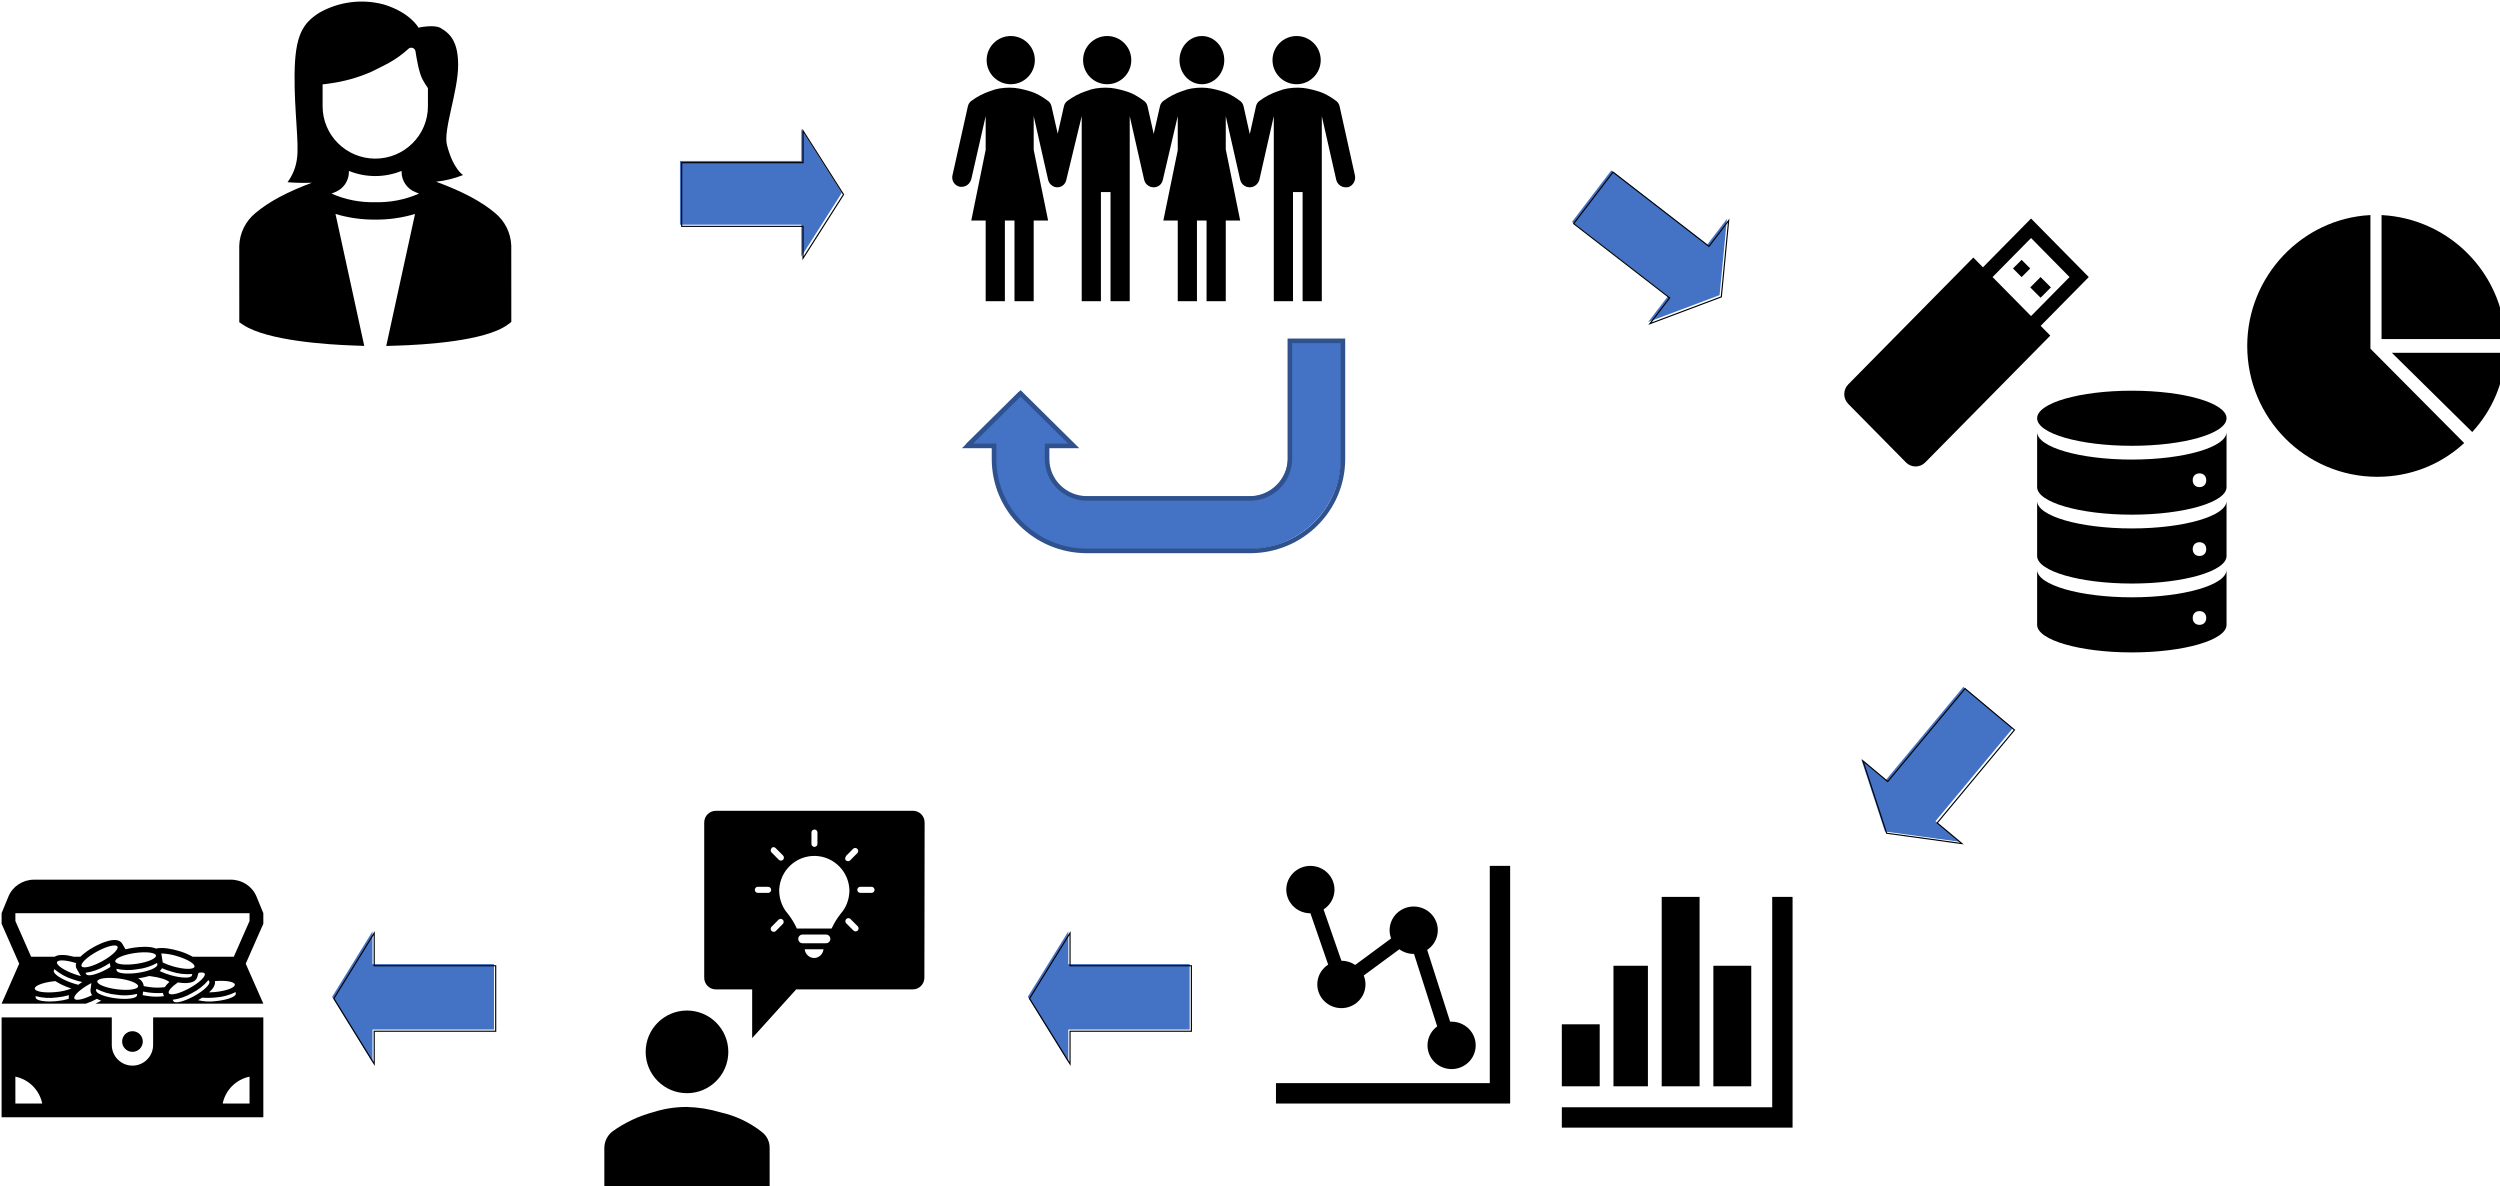
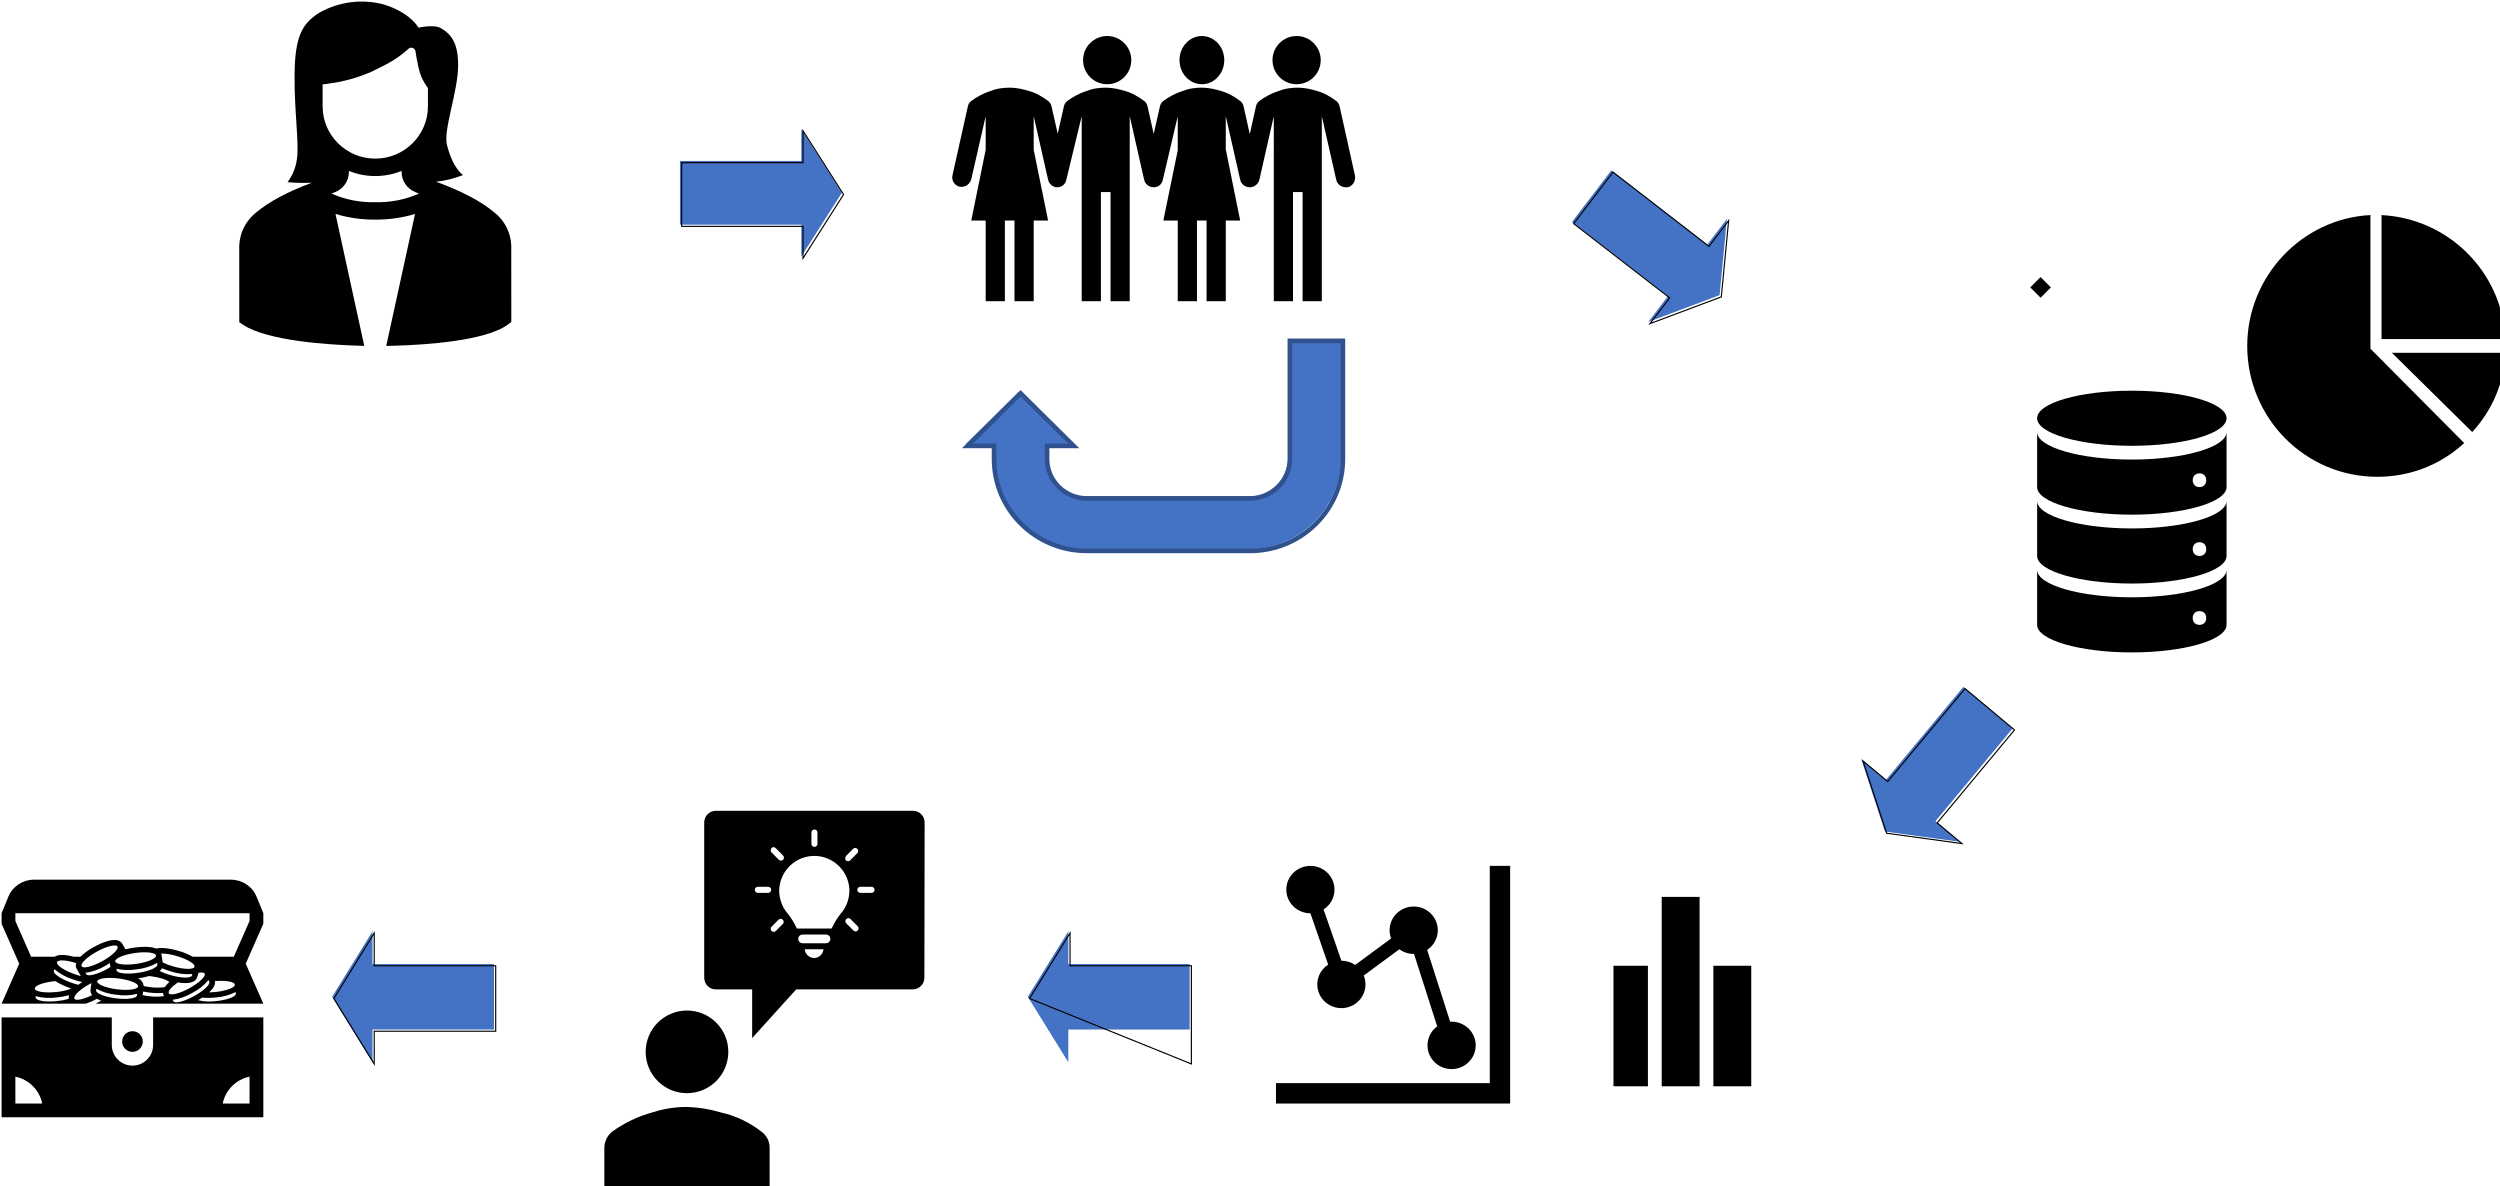
<svg xmlns="http://www.w3.org/2000/svg" xmlns:ns1="http://sodipodi.sourceforge.net/DTD/sodipodi-0.dtd" xmlns:ns2="http://www.inkscape.org/namespaces/inkscape" ns1:docname="pre-dwh.svg" ns2:version="1.0 (4035a4fb49, 2020-05-01)" id="svg8" version="1.1" viewBox="0 0 192.371 91.273" height="91.273mm" width="192.371mm">
  <defs id="defs2" />
  <ns1:namedview ns2:window-maximized="0" ns2:window-y="42" ns2:window-x="32" ns2:window-height="1208" ns2:window-width="1541" showgrid="false" ns2:document-rotation="0" ns2:current-layer="layer1" ns2:document-units="mm" ns2:cy="215.34215" ns2:cx="1223.5356" ns2:zoom="0.35" ns2:pageshadow="2" ns2:pageopacity="0.0" borderopacity="1.0" bordercolor="#666666" pagecolor="#ffffff" id="base" />
  <g transform="translate(217.894,-91.191)" id="layer1" ns2:groupmode="layer" ns2:label="Layer 1">
    <g transform="matrix(0.265,0,0,0.265,-295.947,14.463)" id="g92">
      <path d="m 78.997,29.156 c -0.139,3.678 -1.855,7.12 -4.714,9.463 -3.995,3.365 -9.47,6.261 -17.115,9.076 2.685,0.29 5.32,0.941 7.829,1.935 0,0 -2.882,1.712 -4.668,8.714 -1.133,4.4 3.203,15.401 3.239,23.144 0,6.197 -1.773,8.971 -5.122,10.854 -1.934,1.088 -6.391,0.084 -6.391,0.084 0,0 -2.303,4.336 -10.009,6.718 -6.335,1.708 -13.097,0.854 -18.794,-2.382 -4.766,-3.059 -7.069,-6.42 -7.18,-17.983 -0.098,-10.596 1.368,-20.008 0.691,-24.445 -0.313,-2.456 -1.254,-4.791 -2.735,-6.784 2.345,-0.194 4.699,-0.245 7.05,-0.15 C 13.84,44.677 8.589,41.866 4.732,38.619 1.858,36.265 0.139,32.801 0.011,29.105 L 0.021,6.884 1.155,6.134 C 8.163,1.495 25.788,0.396 33.04,0.14 L 36.312,0.017 27.957,38.337 c 3.744,-1.128 7.639,-1.682 11.552,-1.644 3.911,-0.038 7.804,0.516 11.546,1.644 L 42.692,0.005 45.95,0.104 C 53.424,0.332 71.505,1.382 77.992,6.212 l 1.019,0.759 z m -54.779,40.42 v 6.398 c 0.621,0.037 1.24,0.112 1.853,0.221 4.275,0.558 8.446,1.724 12.387,3.459 4.431,2.211 6.971,3.296 10.647,6.601 0.486,0.473 1.267,0.466 1.742,-0.016 0.18,-0.182 0.299,-0.417 0.339,-0.669 0.293,-2.01 1.055,-6.435 2.069,-8.2 0.458,-0.869 0.973,-1.704 1.544,-2.503 V 69.576 C 54.792,61.198 47.951,54.409 39.51,54.399 v 0 C 31.068,54.407 24.228,61.198 24.218,69.576 Z M 39.509,41.752 c -4.373,-0.125 -8.717,0.727 -12.711,2.496 l 1.104,0.45 c 2.393,0.97 3.955,3.283 3.95,5.848 v 0.285 c 4.904,-1.988 10.395,-1.988 15.298,0 v -0.28 c -0.006,-2.567 1.557,-4.881 3.95,-5.851 l 1.111,-0.452 c -3.992,-1.766 -8.333,-2.619 -12.701,-2.495 z" fill-rule="evenodd" transform="matrix(1,0,0,-1,364,390)" id="path10" />
      <path d="M -0.02,27.729 H 35.217 v 9.25 L 46.98,18.479 35.217,-0.021 V 9.229 H -0.02 Z" fill="#4472c4" fill-rule="evenodd" transform="matrix(1,0,0,-1,492,364)" id="path12" />
      <path d="M -0.02,27.729 H 35.217 v 9.25 L 46.98,18.479 35.217,-0.021 V 9.229 H -0.02 Z" stroke="#000000" stroke-width="0.333" stroke-miterlimit="8" fill="none" fill-rule="evenodd" transform="matrix(1,0,0,-1,492.5,364.5)" id="path14" />
      <path d="M 108.983,60.992 V 26.676 c 0,-14.735 -12.071,-26.684 -26.956,-26.684 H 34.649 C 19.75,-0.008 7.679,11.941 7.679,26.676 v 3.816 H -0.017 L 15.389,45.742 30.794,30.492 h -7.71 v -3.816 c 0,-6.311 5.175,-11.434 11.564,-11.434 h 47.377 c 6.375,0 11.551,5.123 11.551,11.434 v 34.316 z" fill="#4472c4" fill-rule="evenodd" transform="matrix(1,0,0,-1,575,449)" id="path16" />
      <path d="M 108.983,60.992 V 26.676 c 0,-14.735 -12.071,-26.684 -26.956,-26.684 H 34.649 C 19.75,-0.008 7.679,11.941 7.679,26.676 v 3.816 H -0.017 L 15.389,45.742 30.794,30.492 h -7.71 v -3.816 c 0,-6.311 5.175,-11.434 11.564,-11.434 h 47.377 c 6.375,0 11.551,5.123 11.551,11.434 v 34.316 z" stroke="#2f528f" stroke-width="1.333" stroke-miterlimit="8" fill="none" fill-rule="evenodd" transform="matrix(1,0,0,-1,575.5,449.5)" id="path18" />
-       <path d="M 71.059,55.011 54.297,72.01 40.329,57.843 37.535,60.677 1.216,23.847 c -1.542,-1.564 -1.543,-4.101 0,-5.666 0,0 0,0 0,0 L 17.979,1.184 c 1.543,-1.565 4.045,-1.565 5.588,0 0,0 0,0 0,0 L 59.885,38.013 57.092,40.846 Z M 54.297,66.344 65.474,55.011 54.298,43.679 43.122,55.011 Z" fill-rule="evenodd" transform="matrix(1,0,0,-1,830,425)" id="path20" />
-       <path d="m 0.054,2.506 2.5,2.5 2.5,-2.5 L 2.554,0.006 Z" fill-rule="evenodd" transform="matrix(1,0,0,-1,879,370)" id="path22" />
      <path d="m 0.066,3.008 3,3.001 3,-3.001 -3,-3 z" fill-rule="evenodd" transform="matrix(1,0,0,-1,884,376)" id="path24" />
      <path d="m 55.064,8.014 c 0,-4.419 -12.312,-8.002 -27.5,-8.002 -15.188,0 -27.5,3.582 -27.5,8.002 0,4.419 12.312,7.998 27.5,7.998 15.188,0 27.5,-3.579 27.5,-7.998 z" fill-rule="evenodd" transform="matrix(1,0,0,-1,886,419)" id="path26" />
      <path d="m 47.207,8.014 c -1.179,0 -1.964,0.8 -1.964,2 0,1.2 0.786,2 1.964,2 1.179,0 1.964,-0.8 1.964,-2 0,-1.2 -0.786,-2 -1.964,-2 z m -19.643,8 c -15.125,0 -27.5,3.6 -27.5,8 v -16 c 0,-4.4 12.375,-8 27.5,-8 15.125,0 27.5,3.6 27.5,8 v 16 c 0,-4.4 -12.375,-8 -27.5,-8 z" fill-rule="evenodd" transform="matrix(1,0,0,-1,886,439)" id="path28" />
      <path d="m 47.207,8.016 c -1.179,0 -1.964,0.8 -1.964,2 0,1.2 0.786,2 1.964,2 1.179,0 1.964,-0.8 1.964,-2 0,-1.2 -0.786,-2 -1.964,-2 z M 27.564,16.016 c -15.125,0 -27.5,3.6 -27.5,8 V 8.016 c 0,-4.4 12.375,-8 27.5,-8 15.125,0 27.5,3.6 27.5,8 V 24.016 c 0,-4.4 -12.375,-8 -27.5,-8 z" fill-rule="evenodd" transform="matrix(1,0,0,-1,886,459)" id="path30" />
      <path d="m 47.207,8.018 c -1.179,0 -1.964,0.8 -1.964,2 0,1.2 0.786,2 1.964,2 1.179,0 1.964,-0.8 1.964,-2 0,-1.2 -0.786,-2 -1.964,-2 z M 27.564,16.018 c -15.125,0 -27.5,3.6 -27.5,8 V 8.018 c 0,-4.4 12.375,-8 27.5,-8 15.125,0 27.5,3.6 27.5,8 V 24.018 c 0,-4.4 -12.375,-8 -27.5,-8 z" fill-rule="evenodd" transform="matrix(1,0,0,-1,886,479)" id="path32" />
      <path d="M 35.844,76.01 C 15.97,75.01 0.071,58.213 0.071,38.012 0.071,17.011 16.964,0.01 37.832,0.01 c 9.44,0 18.284,3.4 25.24,9.8 L 35.844,37.212 Z" fill-rule="evenodd" transform="matrix(1,0,0,-1,947,428)" id="path34" />
      <path d="M 0.074,36.008 V 0.008 H 36.075 C 35.072,19.509 19.529,35.008 0.074,36.008 Z" fill-rule="evenodd" transform="matrix(1,0,0,-1,986,388)" id="path36" />
      <path d="M 0.074,23.012 23.404,0.011 C 29.287,6.4 32.675,14.46 33.074,23.012 Z" fill-rule="evenodd" transform="matrix(1,0,0,-1,989,415)" id="path38" />
      <path d="M 11.408,43.981 39.27,22.426 44.987,29.908 42.858,7.76 22.145,-0.019 27.849,7.463 -0.013,29.018 Z" fill="#4472c4" fill-rule="evenodd" transform="matrix(1,0,0,-1,751,383)" id="path40" />
      <path d="M 11.408,43.981 39.27,22.426 44.987,29.908 42.858,7.76 22.145,-0.019 27.849,7.463 -0.013,29.018 Z" stroke="#000000" stroke-width="0.333" stroke-miterlimit="8" fill="none" fill-rule="evenodd" transform="matrix(1,0,0,-1,751.5,383.5)" id="path42" />
      <path d="M 7.048,45.263 12.205,30.365 c -3.231,-2.086 -4.131,-6.353 -2.012,-9.531 2.12,-3.179 6.457,-4.065 9.688,-1.979 1.972,1.273 3.159,3.438 3.159,5.758 -0.004,0.886 -0.177,1.764 -0.51,2.586 l 10.345,7.621 c 1.203,-0.878 2.66,-1.354 4.158,-1.357 h 0.1 l 6.727,-21.034 c -3.097,-2.273 -3.733,-6.587 -1.423,-9.634 2.311,-3.046 6.695,-3.673 9.792,-1.4 3.097,2.274 3.734,6.587 1.423,9.634 -1.324,1.746 -3.41,2.772 -5.624,2.767 h -0.41 l -6.667,20.847 c 3.204,2.126 4.051,6.403 1.89,9.556 -2.16,3.152 -6.508,3.985 -9.712,1.859 -2.674,-1.773 -3.769,-5.115 -2.653,-8.091 L 20.042,30.267 c -1.174,0.802 -2.569,1.231 -3.998,1.229 v 0 l -5.178,14.888 c 3.235,2.08 4.144,6.345 2.031,9.528 -2.114,3.18 -6.449,4.074 -9.684,1.997 -3.235,-2.079 -4.144,-6.345 -2.03,-9.527 1.293,-1.949 3.5,-3.121 5.865,-3.119 z" fill-rule="evenodd" transform="matrix(1,0,0,-1,668,600)" id="path44" />
      <path d="M 62.129,5.944 H 0.042 V 0.029 H 68.042 V 69.029 h -5.912 z" fill-rule="evenodd" transform="matrix(1,0,0,-1,665,610)" id="path46" />
-       <path d="m 61.139,67.03 h 5.912 V 0.03 H 0.05 V 5.942 H 61.139 Z" fill-rule="evenodd" transform="matrix(1,0,0,-1,748,617)" id="path48" />
      <path d="M 0.052,0.031 H 11.053 V 35.031 H 0.052 Z" fill-rule="evenodd" transform="matrix(1,0,0,-1,792,605)" id="path50" />
      <path d="M 0.051,0.029 H 11.051 V 55.029 H 0.051 Z" fill-rule="evenodd" transform="matrix(1,0,0,-1,777,605)" id="path52" />
      <path d="M 0.045,0.031 H 10.045 V 35.031 H 0.045 Z" fill-rule="evenodd" transform="matrix(1,0,0,-1,763,605)" id="path54" />
-       <path d="M 0.048,0.032 H 11.048 V 18.032 H 0.048 Z" fill-rule="evenodd" transform="matrix(1,0,0,-1,748,605)" id="path56" />
      <path d="M 43.989,32.999 21.535,6.007 28.721,0.009 6.868,3.008 -0.011,24.015 7.175,18.017 29.63,45.009 Z" fill="#4472c4" fill-rule="evenodd" transform="matrix(1,0,0,-1,835,534)" id="path58" />
      <path d="M 43.989,32.999 21.535,6.007 28.721,0.009 6.868,3.008 -0.011,24.015 7.175,18.017 29.63,45.009 Z" stroke="#000000" stroke-width="0.333" stroke-miterlimit="8" fill="none" fill-rule="evenodd" transform="matrix(1,0,0,-1,835.5,534.5)" id="path60" />
      <path d="M 48.019,0.035 V 12.069 c 0.05,1.909 -0.855,3.716 -2.41,4.817 -3.461,2.693 -7.471,4.589 -11.747,5.552 -3.208,0.966 -6.528,1.503 -9.877,1.596 -3.333,0.008 -6.647,-0.507 -9.821,-1.527 C 9.95,21.373 5.972,19.492 2.417,16.956 0.916,15.81 0.031,14.03 0.02,12.139 V 0.035 Z" fill-rule="evenodd" transform="matrix(1,0,0,-1,470,635)" id="path62" />
      <path d="m 24.021,12.032 c 0,-6.627 -5.373,-12 -12,-12 -6.627,0 -12,5.372 -12,12 0,6.627 5.373,12 12,12 6.627,0 12,-5.373 12,-12 z" fill-rule="evenodd" transform="matrix(1,0,0,-1,482,607)" id="path64" />
      <path d="M 60.665,66.028 H 3.383 C 1.519,66.016 0.017,64.486 0.024,62.617 V 17.591 C 0.001,15.725 1.487,14.194 3.341,14.172 c 0.005,0 0.009,-0.001 0.014,-0.001 H 13.947 V 0.028 L 26.728,14.171 H 60.595 c 1.863,0.008 3.367,1.532 3.359,3.406 0,0.005 0,0.009 0,0.014 l 0.07,44.98 c 0.038,1.869 -1.44,3.422 -3.302,3.458 -0.019,0 -0.038,0 -0.057,0 z m -19.512,-13.157 2.16,2.173 c 0.379,0.306 0.931,0.244 1.235,-0.137 0.254,-0.32 0.257,-0.773 0.006,-1.097 l -2.16,-2.173 c -0.163,-0.162 -0.383,-0.253 -0.613,-0.252 -0.233,0.001 -0.458,0.092 -0.627,0.252 -0.286,0.346 -0.268,0.854 0.042,1.177 z m -9.993,6.728 c -0.06,0.485 0.28,0.927 0.761,0.986 0.481,0.058 0.921,-0.279 0.981,-0.764 0.009,-0.074 0.009,-0.147 0,-0.222 v -3.056 c 0.062,-0.483 -0.279,-0.925 -0.761,-0.987 -0.481,-0.061 -0.92,0.281 -0.981,0.765 -0.009,0.074 -0.009,0.148 0,0.222 z M 19.536,55.212 c 0.325,0.341 0.864,0.352 1.202,0.025 0.008,-0.007 0.016,-0.015 0.024,-0.025 l 2.16,-2.173 c 0.333,-0.342 0.333,-0.89 0,-1.234 -0.163,-0.162 -0.383,-0.253 -0.613,-0.252 -0.233,0.001 -0.458,0.092 -0.627,0.252 l -2.146,2.173 c -0.3,0.341 -0.281,0.86 0.042,1.177 z M 18.477,42.204 h -2.997 c -0.481,0.062 -0.821,0.503 -0.761,0.987 0.051,0.401 0.363,0.715 0.761,0.765 h 2.997 c 0.481,0.062 0.921,-0.28 0.981,-0.765 0.062,-0.484 -0.279,-0.925 -0.761,-0.987 -0.073,-0.009 -0.148,-0.009 -0.221,0 z m 4.432,-8.971 -2.16,-2.173 c -0.382,-0.3 -0.934,-0.232 -1.232,0.152 -0.251,0.322 -0.249,0.777 0.006,1.096 l 2.146,2.159 c 0.379,0.306 0.931,0.244 1.235,-0.137 0.254,-0.32 0.257,-0.773 0.006,-1.097 z m 9.087,-9.952 c -1.441,-0.006 -2.65,1.094 -2.787,2.537 h 5.449 c -0.131,-1.396 -1.268,-2.48 -2.662,-2.537 z m 3.401,4.289 h -6.815 c -0.692,0 -1.254,0.565 -1.254,1.261 0,0.697 0.562,1.262 1.254,1.262 h 6.815 c 0.693,0 1.254,-0.564 1.254,-1.262 0,-0.696 -0.561,-1.261 -1.254,-1.261 z m 1.659,4.359 c -0.022,-0.05 -0.071,-0.083 -0.125,-0.084 h -9.881 c -0.04,-0.016 -0.085,-0.016 -0.125,0 -0.704,1.548 -1.593,3.002 -2.648,4.331 -0.754,0.854 -1.348,1.836 -1.756,2.901 -0.44,1.127 -0.685,2.322 -0.725,3.532 v 0.434 c 0.209,5.663 4.942,10.084 10.572,9.875 5.338,-0.199 9.62,-4.505 9.818,-9.875 v -0.364 c -0.039,-1.214 -0.28,-2.412 -0.711,-3.546 -0.413,-1.062 -1.007,-2.044 -1.756,-2.901 -1.055,-1.322 -1.948,-2.767 -2.662,-4.303 z m 7.54,-0.673 c -0.163,-0.162 -0.383,-0.253 -0.613,-0.252 -0.234,0.001 -0.458,0.092 -0.627,0.252 l -2.16,2.173 c -0.299,0.384 -0.231,0.939 0.15,1.24 0.322,0.252 0.773,0.25 1.091,-0.007 l 2.16,-2.159 c 0.335,-0.347 0.335,-0.899 0,-1.248 z m 3.902,10.947 h -3.038 c -0.481,-0.061 -0.92,0.281 -0.981,0.765 -0.06,0.485 0.28,0.926 0.761,0.987 0.073,0.009 0.147,0.009 0.221,0 h 3.038 c 0.481,0.062 0.921,-0.28 0.981,-0.765 0.061,-0.484 -0.279,-0.925 -0.761,-0.987 -0.073,-0.009 -0.147,-0.009 -0.221,0 z" fill-rule="evenodd" transform="matrix(1,0,0,-1,499,591)" id="path66" />
      <path d="M 46.983,9.522 H 11.746 V 0.022 L -0.017,19.022 11.746,38.022 v -9.5 h 35.237 z" fill="#4472c4" fill-rule="evenodd" transform="matrix(1,0,0,-1,593,598)" id="path68" />
-       <path d="M 46.983,9.522 H 11.746 V 0.022 L -0.017,19.022 11.746,38.022 v -9.5 h 35.237 z" stroke="#000000" stroke-width="0.333" stroke-miterlimit="8" fill="none" fill-rule="evenodd" transform="matrix(1,0,0,-1,593.5,598.5)" id="path70" />
+       <path d="M 46.983,9.522 V 0.022 L -0.017,19.022 11.746,38.022 v -9.5 h 35.237 z" stroke="#000000" stroke-width="0.333" stroke-miterlimit="8" fill="none" fill-rule="evenodd" transform="matrix(1,0,0,-1,593.5,598.5)" id="path70" />
      <path d="M 14.039,7.001 C 14.039,3.136 10.906,8.49057e-4 7.039,8.49057e-4 3.174,8.49057e-4 0.039,3.136 0.039,7.001 c 0,3.866 3.135,7 7.001,7 3.867,0 6.999,-3.134 6.999,-7 z" fill-rule="evenodd" transform="matrix(1,0,0,-1,664,314)" id="path72" />
-       <path d="M 14.031,7.001 C 14.031,3.136 10.897,8.49057e-4 7.031,8.49057e-4 3.166,8.49057e-4 0.031,3.136 0.031,7.001 c 0,3.866 3.135,7 7,7 3.866,0 7,-3.134 7,-7 z" fill-rule="evenodd" transform="matrix(1,0,0,-1,581,314)" id="path74" />
      <path d="M 13.034,7.001 C 13.034,3.136 10.124,8.49057e-4 6.534,8.49057e-4 2.945,8.49057e-4 0.034,3.136 0.034,7.001 c 0,3.866 2.911,7 6.5,7 3.59,0 6.5,-3.134 6.5,-7 z" fill-rule="evenodd" transform="matrix(1,0,0,-1,637,314)" id="path76" />
      <path d="M 14.034,7.001 C 14.034,3.136 10.9,8.49057e-4 7.033,8.49057e-4 3.168,8.49057e-4 0.034,3.136 0.034,7.001 c 0,3.866 3.135,7 7,7 3.866,0 7,-3.134 7,-7 z" fill-rule="evenodd" transform="matrix(1,0,0,-1,609,314)" id="path78" />
      <path d="m 116.974,36.517 -4.462,20.116 c -0.14,0.551 -0.418,1.102 -0.976,1.516 -1.673,1.24 -3.486,2.342 -5.576,2.893 -1.813,0.551 -3.625,0.964 -5.578,0.964 -1.952,0 -3.904,-0.276 -5.577,-0.964 -2.091,-0.689 -3.904,-1.653 -5.577,-2.893 -0.558,-0.413 -0.837,-0.965 -0.976,-1.516 l -1.813,-8.129 v 0 l -1.813,8.129 c -0.139,0.551 -0.418,1.102 -0.976,1.516 -1.673,1.24 -3.486,2.342 -5.577,2.893 -1.812,0.551 -3.625,0.964 -5.577,0.964 -1.952,0 -3.904,-0.276 -5.577,-0.964 C 64.828,60.352 63.015,59.388 61.342,58.148 60.784,57.734 60.505,57.183 60.366,56.632 l -1.813,-7.991 v -0.138 l -1.812,8.129 c -0.14,0.551 -0.418,1.102 -0.976,1.516 -1.673,1.24 -3.486,2.342 -5.577,2.893 -1.813,0.551 -3.625,0.964 -5.577,0.964 -1.952,0 -3.904,-0.276 -5.577,-0.964 -2.092,-0.689 -3.904,-1.653 -5.577,-2.893 -0.558,-0.413 -0.837,-0.965 -0.976,-1.516 l -1.813,-7.991 v 0 L 28.854,56.632 c -0.139,0.551 -0.418,1.102 -0.976,1.516 -1.673,1.24 -3.486,2.342 -5.577,2.893 -1.813,0.551 -3.625,0.964 -5.577,0.964 -1.952,0 -3.904,-0.276 -5.577,-0.964 C 9.055,60.352 7.242,59.388 5.569,58.148 5.011,57.734 4.732,57.183 4.593,56.632 L 0.131,36.654 c -0.418,-1.516 0.558,-3.169 2.231,-3.444 0.139,0 0.279,0 0.418,0 1.255,0 2.37,0.827 2.789,2.204 L 9.752,53.739 V 43.956 L 5.569,23.428 H 9.752 V 0.005 H 15.329 V 23.428 h 2.789 V 0.005 H 23.695 V 23.428 h 4.183 l -4.183,20.529 v 9.782 l 4.183,-18.462 c 0.279,-1.24 1.394,-2.204 2.649,-2.204 v 0 c 1.255,0 2.37,0.827 2.649,2.204 l 4.462,18.462 V 31.694 0.005 h 5.577 V 31.694 h 2.789 V 0.005 h 5.577 V 31.694 53.739 l 4.183,-18.462 c 0.279,-1.24 1.394,-2.204 2.789,-2.204 0,0 0,0 0,0 v 0 c 1.255,0 2.37,0.827 2.649,2.204 l 4.322,18.462 v -9.92 L 61.342,23.428 h 4.183 V 0.005 h 5.577 V 23.428 h 2.789 V 0.005 h 5.577 V 23.428 h 4.183 l -4.183,20.667 v 9.645 l 4.183,-18.462 c 0.279,-1.24 1.394,-2.204 2.789,-2.204 0,0 0,0 0,0 v 0 c 0,0 0,0 0,0 1.255,0 2.37,0.827 2.789,2.204 l 4.183,18.462 V 31.694 0.005 h 5.577 V 31.694 h 2.789 V 0.005 h 5.576 V 31.694 53.739 l 4.183,-18.462 c 0.279,-1.24 1.394,-2.204 2.789,-2.204 0.278,0 0.697,0 0.976,0.138 1.254,0.551 1.952,1.929 1.673,3.307 z" fill-rule="evenodd" transform="matrix(1,0,0,-1,571,377)" id="path80" />
      <path d="m 6.003,3.032 c 0,-1.657 -1.343,-3 -3,-3 -1.657,0 -3,1.343 -3,3 0,1.657 1.343,3 3,3 1.657,0 3,-1.342 3,-3 z" fill-rule="evenodd" transform="matrix(1,0,0,-1,330,595)" id="path82" />
      <path d="m 44.002,21.033 c 0,-3.313 -2.686,-6 -6,-6 -3.313,0 -6,2.687 -6,6 v 8 H 0.003 V 0.032 H 76.004 V 29.033 H 44.002 Z M 4.003,4.032 V 11.832 C 7.927,11.023 10.993,7.957 11.802,4.032 Z M 72.001,11.832 V 4.032 H 64.203 c 0.808,3.924 3.875,6.991 7.798,7.8 z" fill-rule="evenodd" transform="matrix(1,0,0,-1,295,614)" id="path84" />
      <path d="M 76.004,25.764 V 26.3 l -1.992,4.838 c -1.217,2.955 -4.156,4.89 -7.426,4.89 H 9.42 c -3.272,0 -6.213,-1.935 -7.428,-4.89 L 0.004,26.302 V 23.228 L 5.113,11.63 0.003,0.027 H 24.486 C 25.593,0.402 26.663,0.87 27.686,1.426 28.081,1.221 28.491,1.045 28.912,0.898 28.773,0.817 28.645,0.734 28.501,0.655 28.08,0.424 27.668,0.219 27.262,0.027 H 76.004 L 70.891,11.63 76.004,23.233 Z M 19.493,1.416 C 18.36,1.09 17.198,0.873 16.022,0.765 12.738,0.443 10.002,0.887 9.911,1.759 L 9.863,2.221 C 11.831,1.685 13.89,1.548 15.913,1.818 17.161,1.934 18.396,2.158 19.603,2.491 19.478,2.146 19.44,1.777 19.493,1.416 Z M 15.749,3.396 C 12.465,3.072 9.729,3.517 9.638,4.388 9.547,5.26 12.136,6.229 15.42,6.553 15.489,6.559 15.555,6.562 15.623,6.568 16.885,5.771 18.239,5.121 19.658,4.632 19.843,4.566 20.051,4.495 20.275,4.421 18.828,3.862 17.302,3.517 15.749,3.396 Z m 6.075,6.703 1.204,-2.069 c -0.598,0.153 -1.228,0.343 -1.874,0.573 -3.1,1.105 -5.361,2.668 -5.051,3.49 0.289,0.767 2.713,0.619 5.554,-0.301 -0.193,-0.562 -0.132,-1.177 0.168,-1.693 z M 20.593,7.114 c 0.922,-0.329 1.864,-0.6 2.822,-0.809 -0.375,-0.239 -0.767,-0.508 -1.155,-0.796 -0.691,0.169 -1.372,0.374 -2.042,0.612 -3.099,1.104 -5.361,2.667 -5.051,3.49 l 0.165,0.436 c 1.528,-1.318 3.319,-2.317 5.261,-2.934 z m 18.567,4.472 c -3.266,-0.469 -6.02,-0.147 -6.152,0.72 -0.132,0.867 2.409,1.949 5.675,2.419 3.266,0.469 6.02,0.147 6.152,-0.72 0.131,-0.866 -2.41,-1.949 -5.675,-2.419 z m 6.002,0.264 0.07,-0.461 C 45.363,10.523 42.822,9.44 39.556,8.971 36.291,8.502 33.536,8.824 33.405,9.691 l -0.069,0.46 c 1.99,-0.448 4.053,-0.493 6.061,-0.134 2.03,0.221 3.992,0.845 5.764,1.833 z m -15.915,0.516 c -2.872,-1.583 -5.561,-2.248 -6.004,-1.486 -0.444,0.762 1.525,2.663 4.397,4.247 2.872,1.583 5.561,2.248 6.004,1.486 0.444,-0.762 -1.525,-2.664 -4.397,-4.247 z m 2.361,-1.688 c -0.328,-0.207 -0.66,-0.413 -1.022,-0.613 C 27.713,8.483 25.025,7.818 24.581,8.581 l -0.235,0.405 c 2.022,0.28 3.963,0.961 5.704,2.001 0.388,0.213 0.872,0.498 1.385,0.827 z M 21.158,1.47 c -0.443,0.762 1.525,2.664 4.397,4.247 0.177,0.097 0.349,0.179 0.523,0.269 L 25.828,4.093 C 25.753,3.525 25.922,2.951 26.295,2.508 23.768,1.259 21.556,0.786 21.158,1.47 Z M 39.301,2.408 C 39.187,1.539 36.44,1.167 33.166,1.576 29.892,1.986 27.33,3.022 27.445,3.891 l 0.061,0.461 c 1.791,-0.955 3.764,-1.543 5.798,-1.727 2.016,-0.323 4.077,-0.239 6.058,0.245 z m -5.79,1.79 c -3.274,0.409 -5.835,1.446 -5.72,2.314 0.115,0.869 2.861,1.242 6.136,0.832 3.274,-0.41 5.836,-1.446 5.721,-2.315 C 39.533,4.161 36.785,3.789 33.511,4.199 Z M 42.587,2.222 c -0.569,0.071 -1.116,0.162 -1.632,0.268 l 0.138,1.046 C 41.708,3.415 42.277,3.327 42.726,3.271 44.099,3.089 45.488,3.048 46.869,3.149 46.889,2.837 46.982,2.533 47.141,2.261 L 47.169,2.211 C 45.649,1.999 44.106,2.002 42.587,2.222 Z m 4.787,2.589 C 45.899,4.624 44.405,4.635 42.934,4.844 42.351,4.917 41.795,5.011 41.269,5.12 41.182,6.108 40.551,6.973 39.62,7.378 c 0.057,0.008 0.12,0.016 0.174,0.024 1.029,0.146 2.047,0.362 3.045,0.645 0.169,-0.017 0.338,-0.035 0.51,-0.057 2.49,-0.311 4.564,-0.985 5.366,-1.673 C 48.2,5.876 47.749,5.369 47.373,4.811 Z M 46.594,10.307 C 47.494,9.92 48.417,9.592 49.36,9.323 51.298,8.696 53.348,8.462 55.383,8.637 L 55.248,8.191 c -0.254,-0.841 -3.027,-0.788 -6.194,0.117 -1.085,0.303 -2.14,0.701 -3.151,1.189 0.278,0.227 0.512,0.501 0.691,0.809 z m -0.248,4.295 c 1.491,-0.04 2.969,-0.279 4.392,-0.713 3.167,-0.905 5.529,-2.321 5.276,-3.161 -0.254,-0.841 -3.027,-0.788 -6.195,0.117 -1.042,0.293 -2.056,0.672 -3.03,1.134 l -0.343,2.257 c -0.022,0.124 -0.056,0.247 -0.101,0.365 z M 48.559,3.042 c -0.344,0.592 0.776,1.871 2.635,3.154 2.33,-0.382 5.038,-0.372 5.618,1.547 l 0.37,1.228 c 0.92,0.191 1.58,0.145 1.779,-0.197 C 59.405,8.012 57.436,6.111 54.563,4.528 51.691,2.945 49.003,2.28 48.559,3.042 Z M 49.898,0.742 49.663,1.146 c 2.022,0.28 3.963,0.961 5.704,2.001 1.812,0.917 3.411,2.187 4.698,3.731 l 0.235,-0.405 C 60.744,5.711 58.775,3.81 55.903,2.227 53.03,0.644 50.342,-0.02 49.898,0.742 Z M 61.956,6.58 C 65.091,6.843 67.65,6.402 67.737,5.559 67.828,4.688 65.239,3.719 61.955,3.396 61.363,3.337 60.798,3.311 60.254,3.301 c 1.1,1.003 1.906,2.155 1.702,3.279 z m 0.272,-5.815 c -1.731,-0.233 -3.492,-0.141 -5.187,0.27 0.361,0.207 0.774,0.457 1.207,0.739 1.288,-0.104 2.585,-0.089 3.871,0.044 2.038,0.13 4.027,0.666 5.844,1.574 L 68.01,2.93 C 68.101,2.058 65.512,1.089 62.228,0.765 Z M 72.002,24.032 67.43,13.65 H 55.504 c -1.354,0.76 -2.801,1.351 -4.307,1.76 -1.494,0.427 -4.373,1.096 -6.323,0.615 -1.858,0.776 -4.868,0.493 -6.43,0.268 -0.828,-0.118 -1.649,-0.281 -2.459,-0.485 l -0.923,1.586 c -1.45,2.491 -6.236,0.209 -8.226,-0.887 -1.45,-0.772 -2.784,-1.733 -3.965,-2.857 h -1.892 c -1.892,0.508 -4.265,0.864 -5.585,0 H 8.575 L 4.004,24.028 V 26.3 H 72.002 Z" fill-rule="evenodd" transform="matrix(1,0,0,-1,295,581)" id="path86" />
      <path d="M 46.977,9.522 H 11.7 V 0.022 L -0.023,19.022 11.7,38.022 v -9.5 h 35.277 z" fill="#4472c4" fill-rule="evenodd" transform="matrix(1,0,0,-1,391,598)" id="path88" />
      <path d="M 46.977,9.522 H 11.7 V 0.022 L -0.023,19.022 11.7,38.022 v -9.5 h 35.277 z" stroke="#000000" stroke-width="0.333" stroke-miterlimit="8" fill="none" fill-rule="evenodd" transform="matrix(1,0,0,-1,391.5,598.5)" id="path90" />
    </g>
  </g>
</svg>